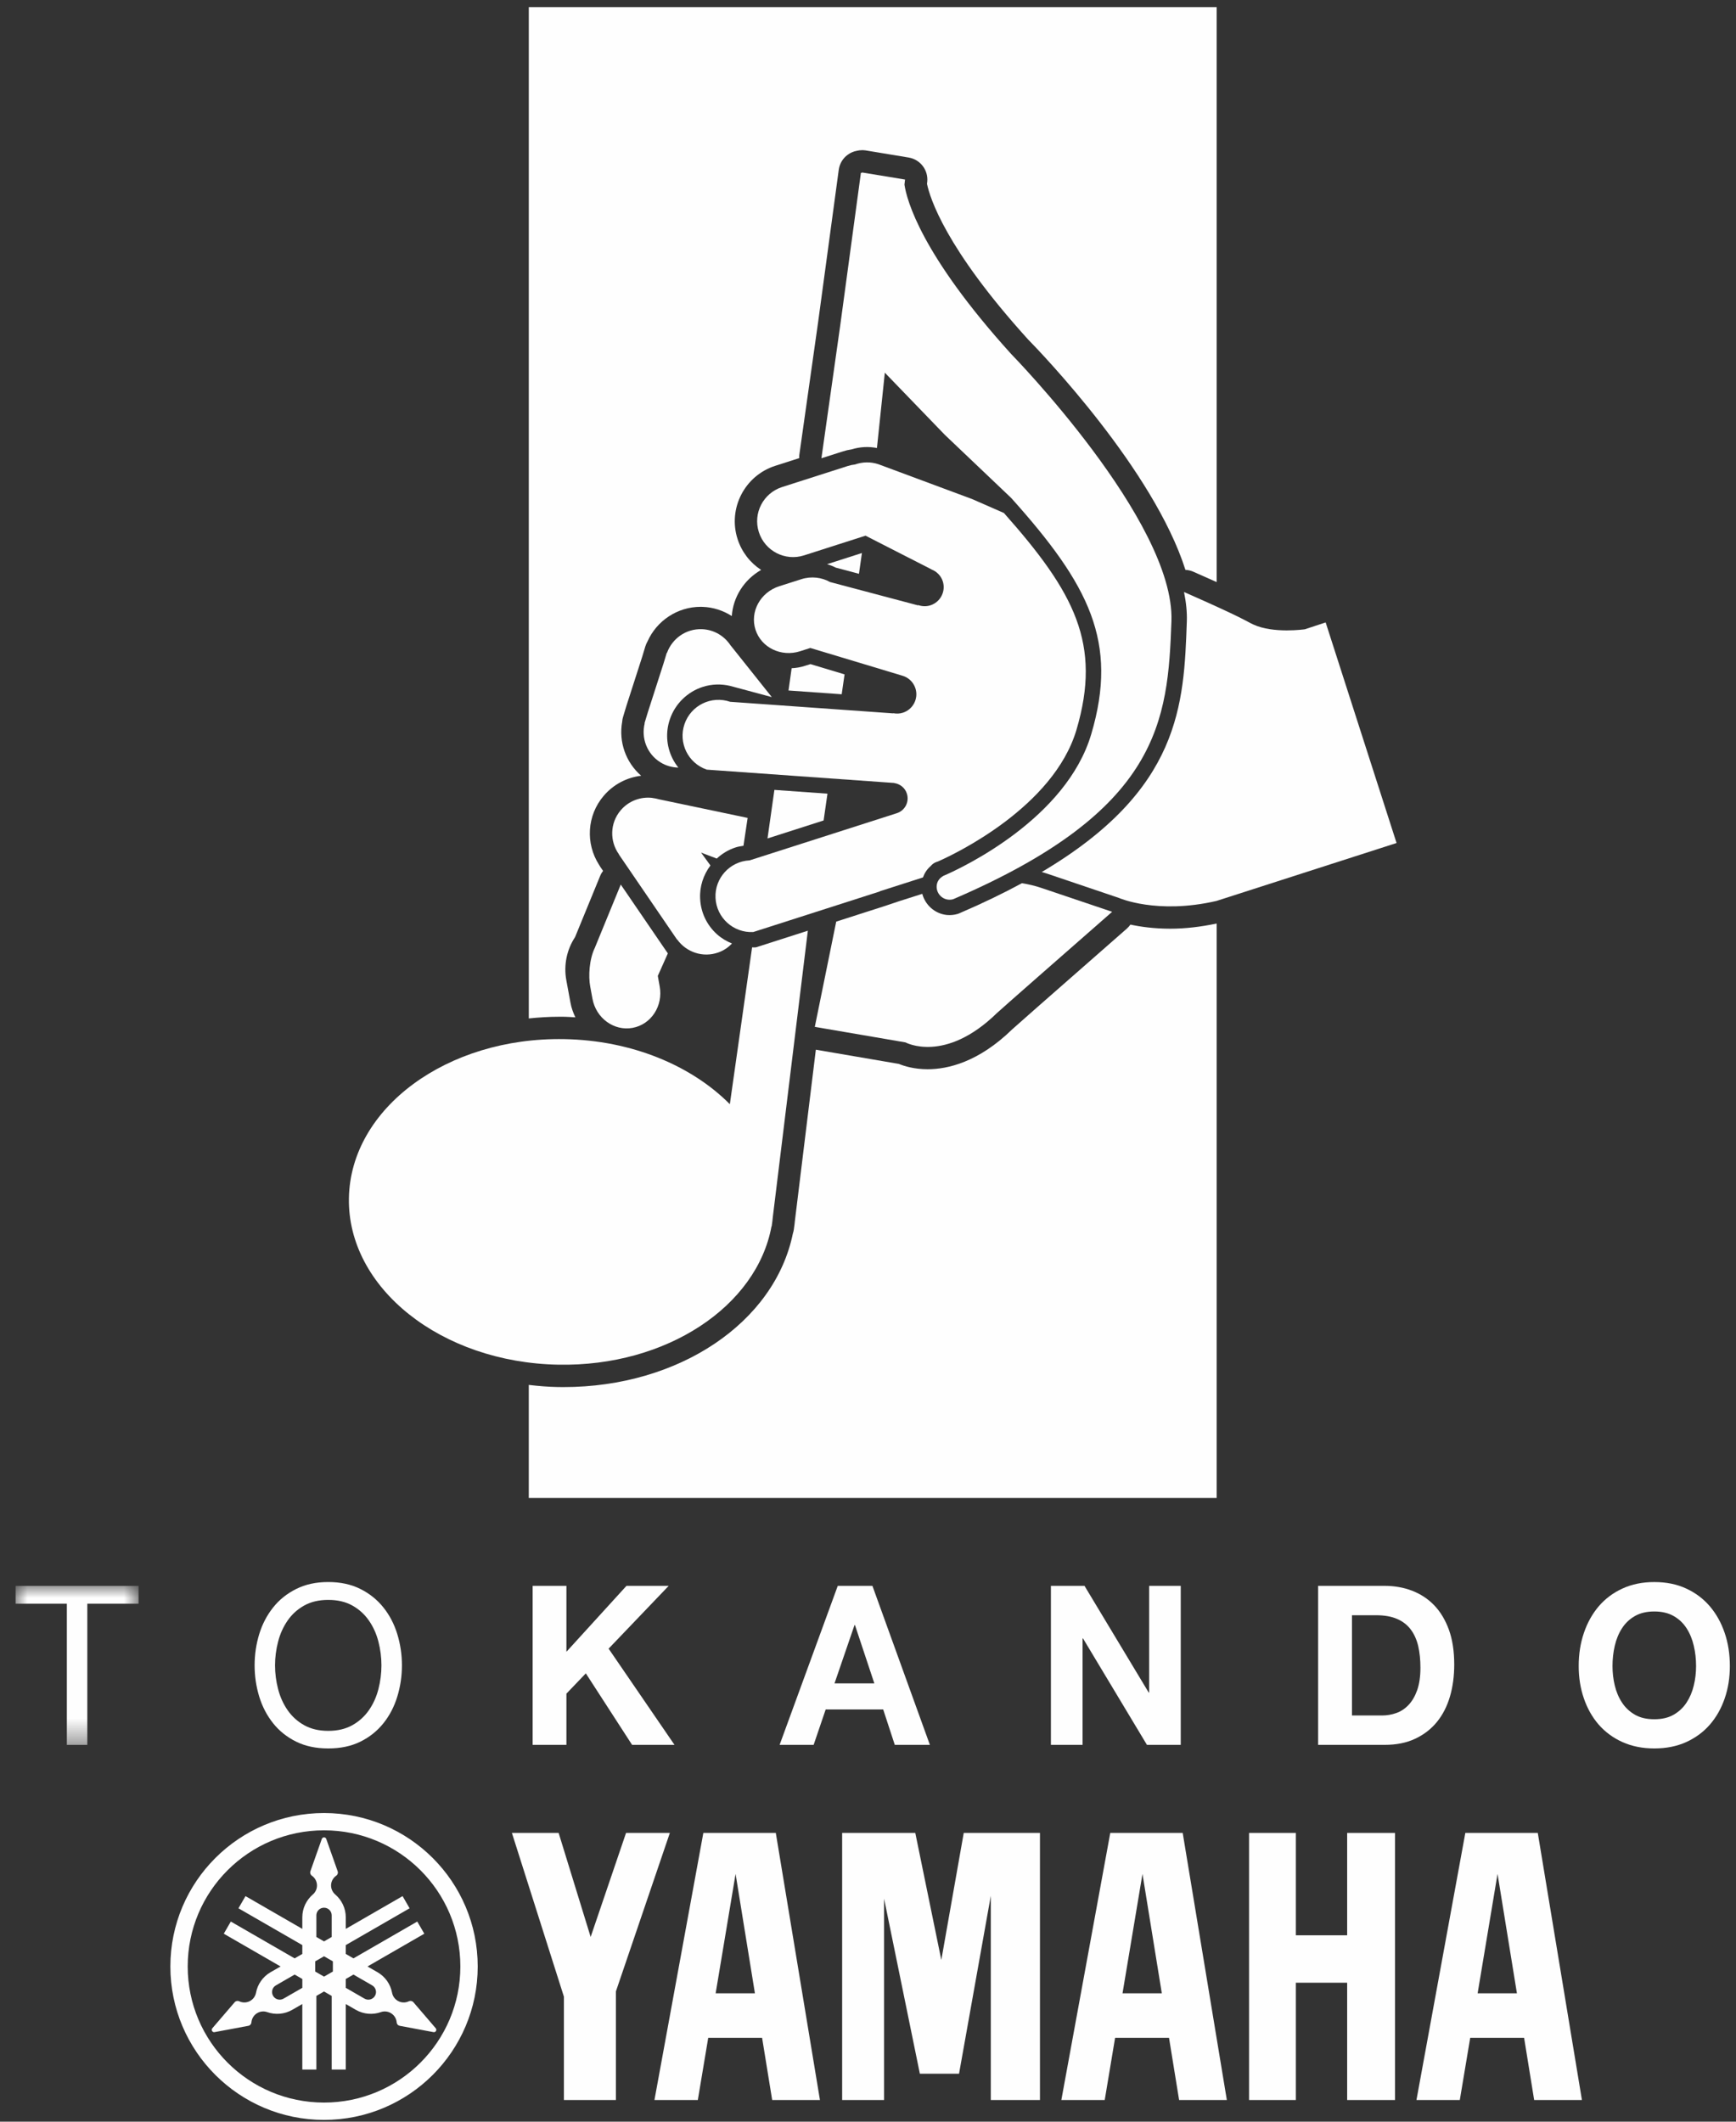
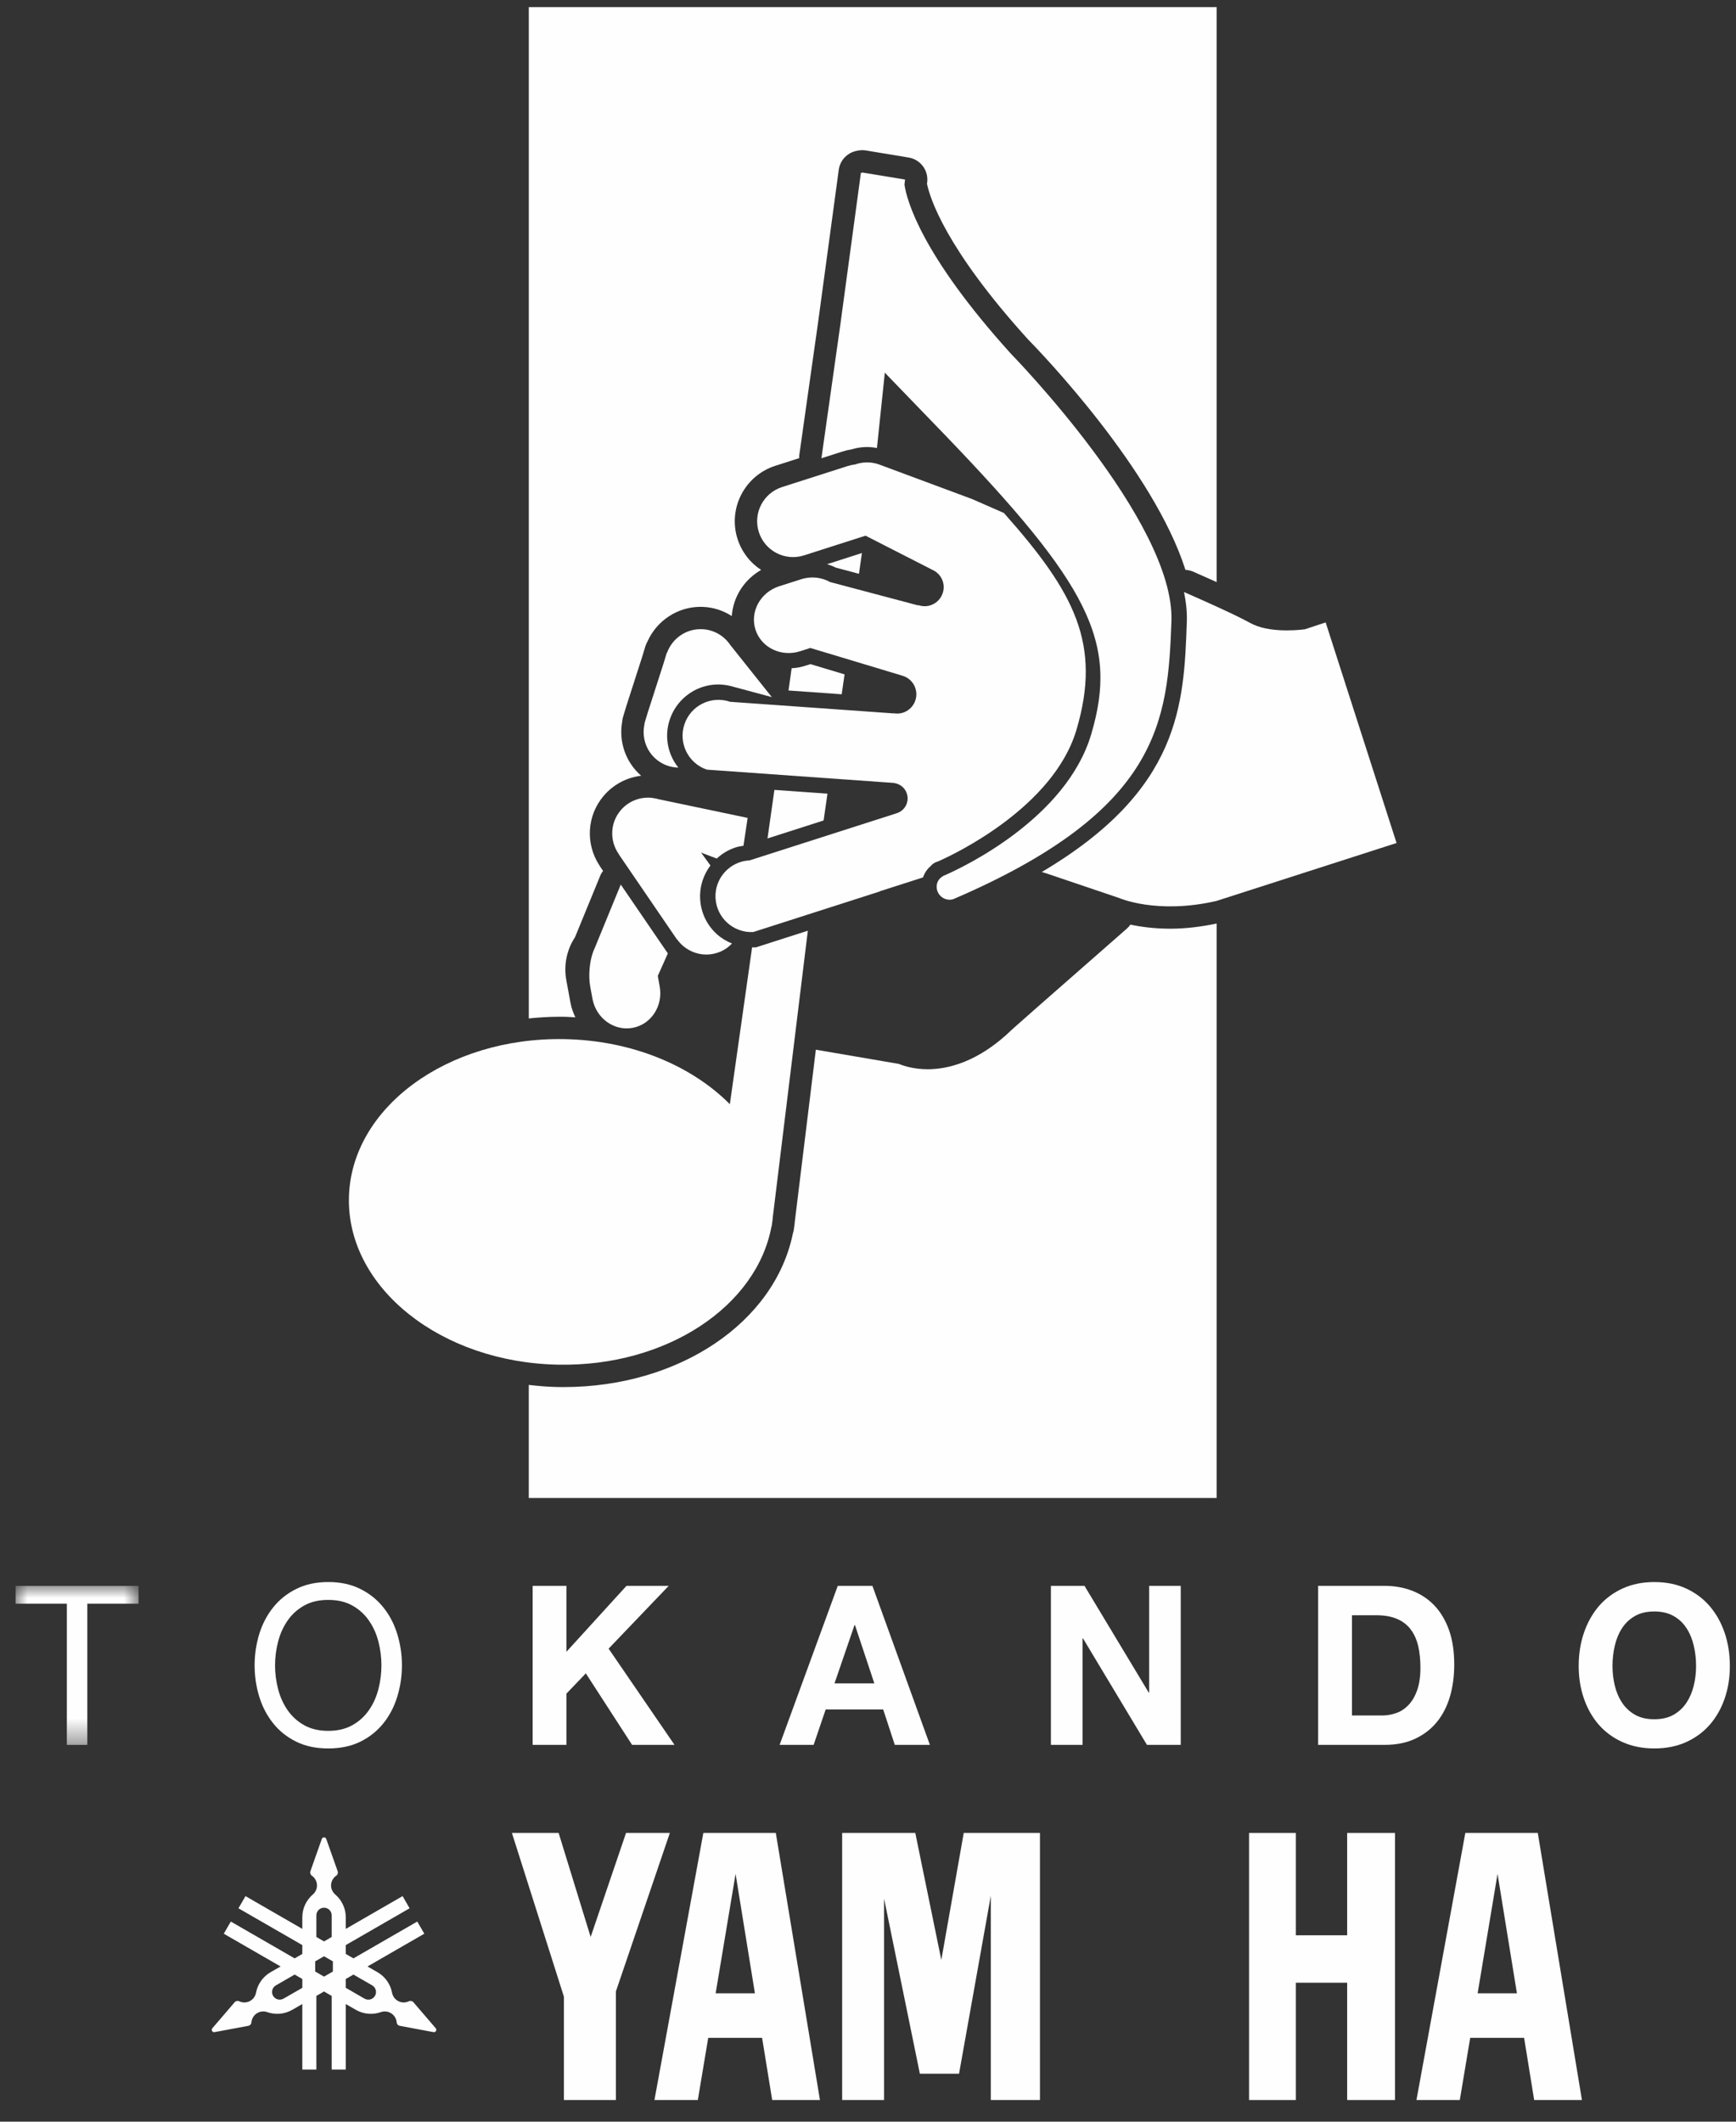
<svg xmlns="http://www.w3.org/2000/svg" xmlns:xlink="http://www.w3.org/1999/xlink" width="72px" height="88px" viewBox="0 0 72 88" version="1.1">
  <rect x="0" y="0" width="72" height="88" fill="#333333" stroke="none" />
  <title>Group 58</title>
  <defs>
    <polygon id="path-1" points="0 0 5.1 0 5.1 6.596 0 6.596" />
  </defs>
  <g id="Page-1" stroke="none" stroke-width="1" fill="none" fill-rule="evenodd">
    <g id="home_fundación" transform="translate(-28, -1849)">
      <g id="Group-43-Copy-4" transform="translate(20, 1831)">
        <g id="Group-58" transform="translate(8.647, 18.296)">
          <path d="M14.905,82.484 C14.818,82.636 14.624,82.688 14.471,82.6 L13.694,82.152 L13.694,81.785 L14.012,81.602 L14.789,82.05 C14.941,82.138 14.994,82.332 14.905,82.484 L14.905,82.484 Z M13.159,81.476 L12.792,81.687 L12.426,81.476 L12.426,81.054 L12.792,80.843 L13.159,81.054 L13.159,81.476 Z M12.474,79.146 C12.474,78.971 12.616,78.829 12.792,78.829 C12.968,78.829 13.11,78.971 13.11,79.146 L13.11,80.043 L12.792,80.226 L12.474,80.043 L12.474,79.146 Z M11.892,82.152 L11.113,82.6 C10.961,82.688 10.767,82.636 10.679,82.484 C10.591,82.332 10.643,82.138 10.796,82.05 L11.573,81.602 L11.892,81.785 L11.892,82.152 Z M17.424,83.828 L16.499,82.749 C16.487,82.737 16.475,82.725 16.458,82.716 C16.411,82.689 16.356,82.689 16.31,82.71 C16.168,82.778 15.997,82.777 15.852,82.692 C15.722,82.617 15.64,82.493 15.614,82.357 C15.549,82.011 15.339,81.694 15.009,81.504 L14.595,81.266 L16.951,79.907 L16.659,79.403 L14.012,80.93 L13.694,80.746 L13.694,80.379 L16.341,78.853 L16.05,78.348 L13.694,79.707 L13.694,79.229 C13.694,78.849 13.524,78.51 13.257,78.28 C13.151,78.189 13.084,78.056 13.084,77.907 C13.084,77.738 13.169,77.59 13.298,77.501 C13.339,77.472 13.367,77.424 13.367,77.369 C13.367,77.352 13.364,77.335 13.358,77.318 L12.885,75.979 C12.872,75.939 12.836,75.911 12.792,75.911 C12.749,75.911 12.712,75.939 12.699,75.979 L12.226,77.318 C12.22,77.335 12.218,77.352 12.218,77.369 C12.218,77.424 12.246,77.472 12.287,77.501 L12.287,77.501 C12.415,77.59 12.5,77.738 12.5,77.907 C12.5,78.056 12.434,78.189 12.328,78.28 C12.06,78.51 11.891,78.849 11.891,79.229 L11.891,79.707 L9.535,78.348 L9.243,78.853 L11.891,80.379 L11.891,80.746 L11.573,80.93 L8.926,79.403 L8.634,79.907 L10.99,81.266 L10.575,81.504 C10.246,81.694 10.035,82.011 9.971,82.357 L9.971,82.357 C9.945,82.493 9.863,82.617 9.733,82.692 C9.587,82.777 9.416,82.778 9.275,82.71 C9.229,82.689 9.174,82.689 9.126,82.716 C9.11,82.725 9.097,82.737 9.086,82.749 L8.16,83.828 C8.133,83.859 8.127,83.905 8.149,83.942 C8.17,83.98 8.213,83.998 8.253,83.989 L9.652,83.728 C9.669,83.725 9.685,83.719 9.701,83.71 C9.749,83.683 9.776,83.635 9.781,83.584 C9.793,83.429 9.879,83.282 10.025,83.198 C10.154,83.123 10.304,83.114 10.435,83.159 L10.435,83.16 C10.767,83.276 11.147,83.253 11.476,83.063 L11.891,82.824 L11.891,85.541 L12.474,85.541 L12.474,82.488 L12.792,82.304 L13.11,82.488 L13.11,85.541 L13.694,85.541 L13.694,82.824 L14.108,83.063 C14.437,83.253 14.817,83.276 15.149,83.16 L15.149,83.159 C15.28,83.114 15.43,83.123 15.559,83.198 C15.705,83.282 15.792,83.429 15.805,83.584 C15.808,83.635 15.836,83.683 15.883,83.71 C15.9,83.719 15.917,83.725 15.933,83.728 L17.331,83.989 C17.371,83.998 17.414,83.98 17.436,83.942 C17.457,83.905 17.451,83.859 17.424,83.828 L17.424,83.828 Z" id="Fill-1" fill="#FEFEFE" />
-           <path d="M12.792,86.911 C9.669,86.911 7.138,84.383 7.138,81.266 C7.138,78.148 9.669,75.619 12.792,75.619 C15.915,75.619 18.446,78.148 18.446,81.266 C18.446,84.383 15.915,86.911 12.792,86.911 M12.792,74.902 C9.273,74.902 6.419,77.751 6.419,81.267 C6.419,84.78 9.273,87.63 12.792,87.63 C16.313,87.63 19.166,84.78 19.166,81.267 C19.166,77.751 16.313,74.902 12.792,74.902" id="Fill-3" fill="#FEFEFE" />
          <polygon id="Fill-5" fill="#FEFEFE" points="55.226 79.973 53.099 79.973 53.099 75.727 51.157 75.727 51.157 86.805 53.099 86.805 53.099 81.94 55.226 81.94 55.226 86.805 57.211 86.805 57.211 75.727 55.226 75.727" />
          <polygon id="Fill-7" fill="#FEFEFE" points="25.318 75.727 23.85 80.042 22.522 75.727 20.584 75.727 22.741 82.519 22.741 86.805 24.898 86.805 24.898 82.299 27.135 75.727" />
          <polygon id="Fill-9" fill="#FEFEFE" points="38.394 80.996 37.314 75.726 34.281 75.726 34.281 86.805 36.02 86.805 36.02 78.454 37.504 85.714 39.129 85.714 40.446 78.336 40.446 86.805 42.485 86.805 42.485 75.726 39.324 75.726" />
          <path d="M60.637,82.38 L61.463,77.426 L62.267,82.38 L60.637,82.38 Z M63.132,75.727 L60.127,75.727 L58.1,86.805 L59.898,86.805 L60.329,84.227 L62.565,84.227 L62.982,86.805 L64.963,86.805 L63.132,75.727 Z" id="Fill-11" fill="#FEFEFE" />
-           <path d="M45.909,82.38 L46.737,77.426 L47.539,82.38 L45.909,82.38 Z M45.401,75.727 L43.372,86.805 L45.171,86.805 L45.601,84.227 L47.838,84.227 L48.256,86.805 L50.236,86.805 L48.405,75.727 L45.401,75.727 Z" id="Fill-13" fill="#FEFEFE" />
          <path d="M29.034,82.38 L29.861,77.426 L30.663,82.38 L29.034,82.38 Z M28.524,75.727 L26.496,86.805 L28.295,86.805 L28.726,84.227 L30.961,84.227 L31.379,86.805 L33.36,86.805 L31.529,75.727 L28.524,75.727 Z" id="Fill-15" fill="#FEFEFE" />
          <g id="Group-19" transform="translate(0, 65.48)">
            <mask id="mask-2" fill="white">
              <use xlink:href="#path-1" />
            </mask>
            <g id="Clip-18" />
            <polygon id="Fill-17" fill="#FEFEFE" mask="url(#mask-2)" points="-0 0.739 -0 0 5.1 0 5.1 0.739 2.974 0.739 2.974 6.596 2.126 6.596 2.126 0.739" />
          </g>
          <path d="M10.887,69.761 C10.97,70.085 11.102,70.376 11.28,70.634 C11.458,70.892 11.687,71.101 11.967,71.258 C12.246,71.414 12.58,71.494 12.967,71.494 C13.355,71.494 13.689,71.414 13.968,71.258 C14.247,71.101 14.477,70.892 14.655,70.634 C14.834,70.376 14.965,70.085 15.048,69.761 C15.131,69.438 15.173,69.109 15.173,68.777 C15.173,68.445 15.131,68.117 15.048,67.794 C14.965,67.47 14.834,67.179 14.655,66.921 C14.477,66.662 14.247,66.454 13.968,66.297 C13.689,66.14 13.355,66.062 12.967,66.062 C12.58,66.062 12.246,66.14 11.967,66.297 C11.687,66.454 11.458,66.662 11.28,66.921 C11.102,67.179 10.97,67.47 10.887,67.794 C10.803,68.117 10.76,68.445 10.76,68.777 C10.76,69.109 10.803,69.438 10.887,69.761 M10.105,67.479 C10.233,67.063 10.426,66.696 10.682,66.375 C10.936,66.054 11.256,65.799 11.637,65.609 C12.018,65.417 12.46,65.321 12.967,65.321 C13.474,65.321 13.918,65.417 14.299,65.609 C14.68,65.799 14.998,66.054 15.254,66.375 C15.511,66.696 15.702,67.063 15.83,67.479 C15.957,67.895 16.023,68.328 16.023,68.777 C16.023,69.227 15.957,69.659 15.83,70.075 C15.702,70.492 15.511,70.859 15.254,71.18 C14.998,71.499 14.68,71.754 14.299,71.942 C13.918,72.13 13.474,72.223 12.967,72.223 C12.46,72.223 12.018,72.13 11.637,71.942 C11.256,71.754 10.936,71.499 10.682,71.18 C10.426,70.859 10.233,70.492 10.105,70.075 C9.978,69.659 9.913,69.227 9.913,68.777 C9.913,68.328 9.978,67.895 10.105,67.479" id="Fill-20" fill="#FEFEFE" />
          <polygon id="Fill-22" fill="#FEFEFE" points="22.845 65.479 22.845 68.214 25.336 65.479 27.087 65.479 24.595 68.084 27.328 72.075 25.569 72.075 23.65 69.109 22.845 69.95 22.845 72.075 21.444 72.075 21.444 65.479" />
          <path d="M35.616,69.525 L34.812,67.105 L34.794,67.105 L33.964,69.525 L35.616,69.525 Z M35.536,65.479 L37.92,72.075 L36.464,72.075 L35.983,70.606 L33.598,70.606 L33.098,72.075 L31.687,72.075 L34.099,65.479 L35.536,65.479 Z" id="Fill-24" fill="#FEFEFE" />
          <polygon id="Fill-26" fill="#FEFEFE" points="44.332 65.479 46.995 69.904 47.013 69.904 47.013 65.479 48.324 65.479 48.324 72.075 46.922 72.075 44.27 67.659 44.253 67.659 44.253 72.075 42.939 72.075 42.939 65.479" />
          <path d="M56.675,70.856 C56.879,70.856 57.074,70.822 57.265,70.754 C57.455,70.687 57.625,70.575 57.774,70.417 C57.923,70.259 58.042,70.055 58.131,69.803 C58.219,69.55 58.265,69.243 58.265,68.878 C58.265,68.546 58.234,68.246 58.173,67.978 C58.109,67.709 58.006,67.48 57.864,67.291 C57.721,67.099 57.531,66.952 57.296,66.851 C57.061,66.749 56.771,66.698 56.426,66.698 L55.426,66.698 L55.426,70.856 L56.675,70.856 Z M56.774,65.479 C57.185,65.479 57.568,65.546 57.921,65.682 C58.275,65.819 58.583,66.021 58.841,66.291 C59.1,66.562 59.302,66.902 59.449,67.308 C59.594,67.715 59.667,68.192 59.667,68.741 C59.667,69.221 59.608,69.665 59.489,70.071 C59.369,70.478 59.189,70.829 58.949,71.124 C58.708,71.42 58.408,71.651 58.046,71.821 C57.687,71.991 57.262,72.075 56.774,72.075 L54.022,72.075 L54.022,65.479 L56.774,65.479 Z" id="Fill-28" fill="#FEFEFE" />
          <path d="M66.325,69.613 C66.388,69.875 66.487,70.111 66.625,70.32 C66.761,70.529 66.94,70.697 67.161,70.824 C67.381,70.951 67.648,71.012 67.964,71.012 C68.279,71.012 68.547,70.951 68.767,70.824 C68.989,70.697 69.166,70.529 69.303,70.32 C69.44,70.111 69.539,69.875 69.602,69.613 C69.666,69.351 69.697,69.081 69.697,68.806 C69.697,68.516 69.666,68.235 69.602,67.964 C69.539,67.693 69.44,67.452 69.303,67.239 C69.166,67.026 68.989,66.857 68.767,66.731 C68.547,66.605 68.279,66.542 67.964,66.542 C67.648,66.542 67.381,66.605 67.161,66.731 C66.94,66.857 66.761,67.026 66.625,67.239 C66.487,67.452 66.388,67.693 66.325,67.964 C66.262,68.235 66.231,68.516 66.231,68.806 C66.231,69.081 66.262,69.351 66.325,69.613 M65.044,67.433 C65.187,67.011 65.392,66.643 65.659,66.328 C65.928,66.015 66.255,65.768 66.646,65.59 C67.037,65.41 67.476,65.322 67.964,65.322 C68.458,65.322 68.898,65.41 69.286,65.59 C69.673,65.768 70,66.015 70.268,66.328 C70.536,66.643 70.741,67.011 70.884,67.433 C71.028,67.855 71.098,68.312 71.098,68.806 C71.098,69.285 71.028,69.734 70.884,70.149 C70.741,70.566 70.536,70.927 70.268,71.236 C70,71.543 69.673,71.784 69.286,71.96 C68.898,72.135 68.458,72.223 67.964,72.223 C67.476,72.223 67.037,72.135 66.646,71.96 C66.255,71.784 65.928,71.543 65.659,71.236 C65.392,70.927 65.187,70.566 65.044,70.149 C64.9,69.734 64.829,69.285 64.829,68.806 C64.829,68.312 64.9,67.855 65.044,67.433" id="Fill-30" fill="#FEFEFE" />
          <path d="M22.545,41.875 C22.621,41.875 22.698,41.875 22.775,41.876 C22.923,41.879 23.069,41.892 23.216,41.9 C23.128,41.71 23.052,41.512 23.014,41.298 L22.841,40.36 C22.726,39.74 22.857,39.096 23.203,38.573 L24.241,36.041 C24.272,35.962 24.315,35.89 24.365,35.825 L24.254,35.663 C24.234,35.635 24.217,35.607 24.201,35.577 C23.628,34.686 23.698,33.526 24.389,32.714 C24.786,32.246 25.342,31.951 25.945,31.879 C25.311,31.327 25.006,30.48 25.158,29.636 C25.163,29.569 25.174,29.501 25.196,29.434 L25.331,28.986 L25.988,26.945 L26.119,26.511 C26.141,26.441 26.171,26.374 26.206,26.313 C26.59,25.445 27.457,24.873 28.409,24.873 L28.493,24.875 C28.929,24.889 29.344,25.026 29.704,25.255 C29.757,24.474 30.209,23.747 30.921,23.343 C30.468,23.048 30.117,22.602 29.943,22.06 C29.536,20.793 30.238,19.431 31.507,19.024 L32.501,18.705 C32.501,18.664 32.497,18.624 32.503,18.581 L33.281,13.088 L34.14,6.746 C34.174,6.497 34.306,6.273 34.508,6.125 C34.622,6.04 34.754,5.984 34.89,5.959 C34.963,5.941 35.037,5.932 35.112,5.932 C35.158,5.932 35.205,5.935 35.252,5.942 L37.039,6.238 C37.523,6.318 37.859,6.76 37.81,7.247 L37.8,7.329 C37.92,7.906 38.56,9.993 41.978,13.768 C42.57,14.371 47.203,19.199 48.518,23.34 C48.625,23.346 48.732,23.368 48.835,23.412 C49.218,23.581 49.533,23.721 49.814,23.847 L49.814,0 L21.285,0 L21.285,41.945 C21.698,41.903 22.116,41.875 22.545,41.875" id="Fill-32" fill="#FEFEFE" />
          <path d="M47.893,38.223 C47.212,38.223 46.653,38.143 46.237,38.053 C46.194,38.112 46.146,38.17 46.089,38.219 C42.323,41.52 41.424,42.312 41.334,42.397 C39.933,43.763 38.655,44.052 37.829,44.052 C37.271,44.052 36.857,43.924 36.633,43.831 L33.19,43.242 L32.322,50.332 C32.313,50.43 32.301,50.529 32.286,50.627 L32.279,50.686 C32.27,50.747 32.258,50.806 32.238,50.863 C31.48,54.564 27.506,57.235 22.724,57.235 C22.648,57.235 22.572,57.234 22.495,57.233 C22.087,57.226 21.684,57.192 21.284,57.145 L21.284,61.835 L49.814,61.835 L49.814,38.008 C49.166,38.145 48.521,38.223 47.893,38.223" id="Fill-34" fill="#FEFEFE" />
          <path d="M26.746,31.324 C26.978,31.468 27.233,31.534 27.488,31.541 C27.393,31.422 27.308,31.293 27.239,31.152 C26.99,30.642 26.953,30.065 27.139,29.527 C27.355,28.896 27.865,28.397 28.502,28.193 C28.876,28.074 29.268,28.064 29.645,28.155 L31.363,28.617 L29.656,26.475 L29.656,26.478 C29.401,26.084 28.966,25.817 28.461,25.8 C27.799,25.777 27.23,26.193 27.016,26.783 L27.007,26.78 L26.871,27.228 L26.219,29.255 L26.083,29.703 L26.091,29.706 C25.941,30.314 26.182,30.976 26.746,31.324" id="Fill-36" fill="#FEFEFE" />
          <path d="M23.925,41.129 C24.075,41.937 24.82,42.478 25.59,42.336 C26.36,42.195 26.862,41.425 26.713,40.616 L26.635,40.181 L27.052,39.247 L26.904,39.033 L25.099,36.392 L24.131,38.753 C24.128,38.759 24.026,39.009 24.024,39.015 C23.792,39.491 23.751,40.186 23.832,40.622 L23.925,41.129 Z" id="Fill-38" fill="#FEFEFE" />
          <path d="M54.334,25.52 L53.472,25.804 C53.472,25.804 52.17,25.994 51.334,25.606 C51.008,25.456 50.973,25.364 48.46,24.259 C48.546,24.684 48.591,25.095 48.576,25.485 C48.455,28.923 48.325,32.46 42.559,35.872 C42.622,35.89 42.685,35.907 42.747,35.928 L45.763,36.948 C45.763,36.948 47.334,37.643 49.805,37.072 L57.275,34.669 C57.197,34.425 54.334,25.52 54.334,25.52" id="Fill-40" fill="#FEFEFE" />
          <path d="M32.581,23.729 L31.672,24.019 C30.888,24.27 30.447,25.077 30.687,25.822 C30.926,26.567 31.756,26.966 32.538,26.715 L32.96,26.579 L36.757,27.723 C37.015,27.791 37.232,27.982 37.32,28.254 C37.456,28.676 37.223,29.129 36.799,29.265 C36.666,29.307 36.529,29.31 36.402,29.285 L36.4,29.292 L29.636,28.812 C28.858,28.544 28.011,28.957 27.743,29.735 C27.476,30.513 27.89,31.359 28.667,31.626 L36.404,32.176 C36.404,32.176 36.409,32.177 36.411,32.177 L36.445,32.179 L36.445,32.183 C36.68,32.218 36.889,32.38 36.965,32.621 C37.075,32.96 36.888,33.324 36.549,33.432 C36.527,33.438 36.485,33.453 36.485,33.453 L30.443,35.389 C29.621,35.43 28.987,36.129 29.029,36.949 C29.07,37.771 29.771,38.403 30.592,38.362 L35.846,36.677 L35.844,36.67 L37.632,36.097 C37.698,35.915 37.804,35.752 37.954,35.624 C38.022,35.542 38.105,35.483 38.21,35.449 C38.222,35.446 38.234,35.442 38.246,35.439 C38.276,35.423 38.305,35.41 38.336,35.398 C38.918,35.137 43.048,33.191 44,29.971 C45.05,26.415 43.925,24.288 40.99,20.981 C40.173,20.624 39.665,20.401 39.665,20.401 L35.789,18.96 C35.459,18.848 35.119,18.862 34.814,18.969 C34.713,18.98 34.614,19 34.515,19.032 L31.79,19.905 C31.007,20.157 30.574,20.994 30.827,21.777 C31.078,22.559 31.918,22.99 32.7,22.739 L35.25,21.922 L37.983,23.318 L37.982,23.321 C38.198,23.404 38.377,23.577 38.455,23.815 C38.587,24.232 38.358,24.677 37.94,24.811 C37.767,24.866 37.591,24.856 37.432,24.8 L37.428,24.813 L33.8,23.85 C33.795,23.848 33.79,23.848 33.784,23.847 C33.435,23.651 33.003,23.593 32.581,23.729" id="Fill-42" fill="#FEFEFE" />
-           <path d="M41.737,36.336 C40.961,36.756 40.103,37.172 39.137,37.586 C39.118,37.595 39.098,37.601 39.08,37.608 C39.076,37.61 39.071,37.611 39.066,37.612 C38.92,37.655 38.768,37.669 38.616,37.654 C38.116,37.598 37.725,37.233 37.604,36.777 L36.643,37.083 L36.042,37.285 L34.035,37.929 L33.147,42.295 L36.908,42.939 C36.908,42.939 38.536,43.832 40.697,41.725 C40.79,41.631 43.696,39.084 45.479,37.522 L42.543,36.532 C42.279,36.442 42.008,36.38 41.737,36.336" id="Fill-44" fill="#FEFEFE" />
          <path d="M32.967,27.249 L32.734,27.322 C32.55,27.381 32.368,27.411 32.186,27.42 L32.056,28.343 L34.262,28.5 L34.381,27.675 L32.967,27.249 Z" id="Fill-46" fill="#FEFEFE" />
          <polygon id="Fill-48" fill="#FEFEFE" points="31.471 32.466 31.185 34.48 33.512 33.734 33.672 32.623" />
          <path d="M34.978,23.503 L35.101,22.641 L33.655,23.105 C33.782,23.14 33.904,23.19 34.022,23.249 L34.978,23.503 Z" id="Fill-50" fill="#FEFEFE" />
-           <path d="M34.672,18.343 C35.02,18.235 35.377,18.217 35.724,18.286 L36.051,15.162 L38.54,17.74 L41.294,20.36 C44.527,23.965 45.744,26.331 44.613,30.151 C43.58,33.653 39.29,35.675 38.571,35.992 C38.55,35.998 38.531,36.01 38.509,36.019 C38.481,36.033 38.46,36.04 38.46,36.04 L38.461,36.045 C38.321,36.124 38.216,36.261 38.202,36.439 C38.178,36.727 38.39,36.985 38.679,37.018 C38.749,37.025 38.82,37.019 38.884,37 L38.884,37.001 C47.48,33.309 47.79,29.597 47.938,25.463 C48.081,21.326 41.291,14.387 41.291,14.387 C37.556,10.262 36.96,8.002 36.865,7.362 L36.889,7.151 L35.101,6.857 L35.098,6.876 L35.059,6.869 L34.199,13.219 L33.421,18.711 L34.318,18.424 C34.434,18.387 34.552,18.36 34.672,18.343" id="Fill-52" fill="#FEFEFE" />
+           <path d="M34.672,18.343 C35.02,18.235 35.377,18.217 35.724,18.286 L36.051,15.162 L38.54,17.74 C44.527,23.965 45.744,26.331 44.613,30.151 C43.58,33.653 39.29,35.675 38.571,35.992 C38.55,35.998 38.531,36.01 38.509,36.019 C38.481,36.033 38.46,36.04 38.46,36.04 L38.461,36.045 C38.321,36.124 38.216,36.261 38.202,36.439 C38.178,36.727 38.39,36.985 38.679,37.018 C38.749,37.025 38.82,37.019 38.884,37 L38.884,37.001 C47.48,33.309 47.79,29.597 47.938,25.463 C48.081,21.326 41.291,14.387 41.291,14.387 C37.556,10.262 36.96,8.002 36.865,7.362 L36.889,7.151 L35.101,6.857 L35.098,6.876 L35.059,6.869 L34.199,13.219 L33.421,18.711 L34.318,18.424 C34.434,18.387 34.552,18.36 34.672,18.343" id="Fill-52" fill="#FEFEFE" />
          <path d="M30.622,39 C30.597,39.001 30.572,38.996 30.546,38.996 L29.623,45.502 C28.039,43.906 25.563,42.853 22.757,42.803 C17.893,42.715 13.892,45.665 13.824,49.395 C13.757,53.125 17.647,56.219 22.512,56.306 C27.002,56.389 30.746,53.88 31.352,50.562 L31.358,50.573 L31.368,50.495 C31.385,50.389 31.396,50.282 31.406,50.176 L32.858,38.306 L30.707,38.996 L30.622,39 Z" id="Fill-54" fill="#FEFEFE" />
          <path d="M26.678,32.855 C26.599,32.831 26.518,32.815 26.438,32.805 L26.397,32.797 C25.922,32.743 25.428,32.921 25.095,33.313 C24.645,33.843 24.635,34.597 25.024,35.138 L25.02,35.142 L27.432,38.673 L27.438,38.67 C27.816,39.197 28.507,39.439 29.149,39.207 C29.372,39.128 29.559,38.997 29.713,38.838 C29.487,38.746 29.274,38.62 29.087,38.452 C28.666,38.072 28.418,37.55 28.391,36.981 C28.364,36.472 28.527,35.99 28.818,35.601 L28.431,35.067 L29.08,35.314 C29.302,35.11 29.565,34.946 29.866,34.851 C29.97,34.816 30.079,34.802 30.188,34.784 L30.361,33.628 L26.678,32.855 Z" id="Fill-56" fill="#FEFEFE" />
        </g>
      </g>
    </g>
  </g>
</svg>